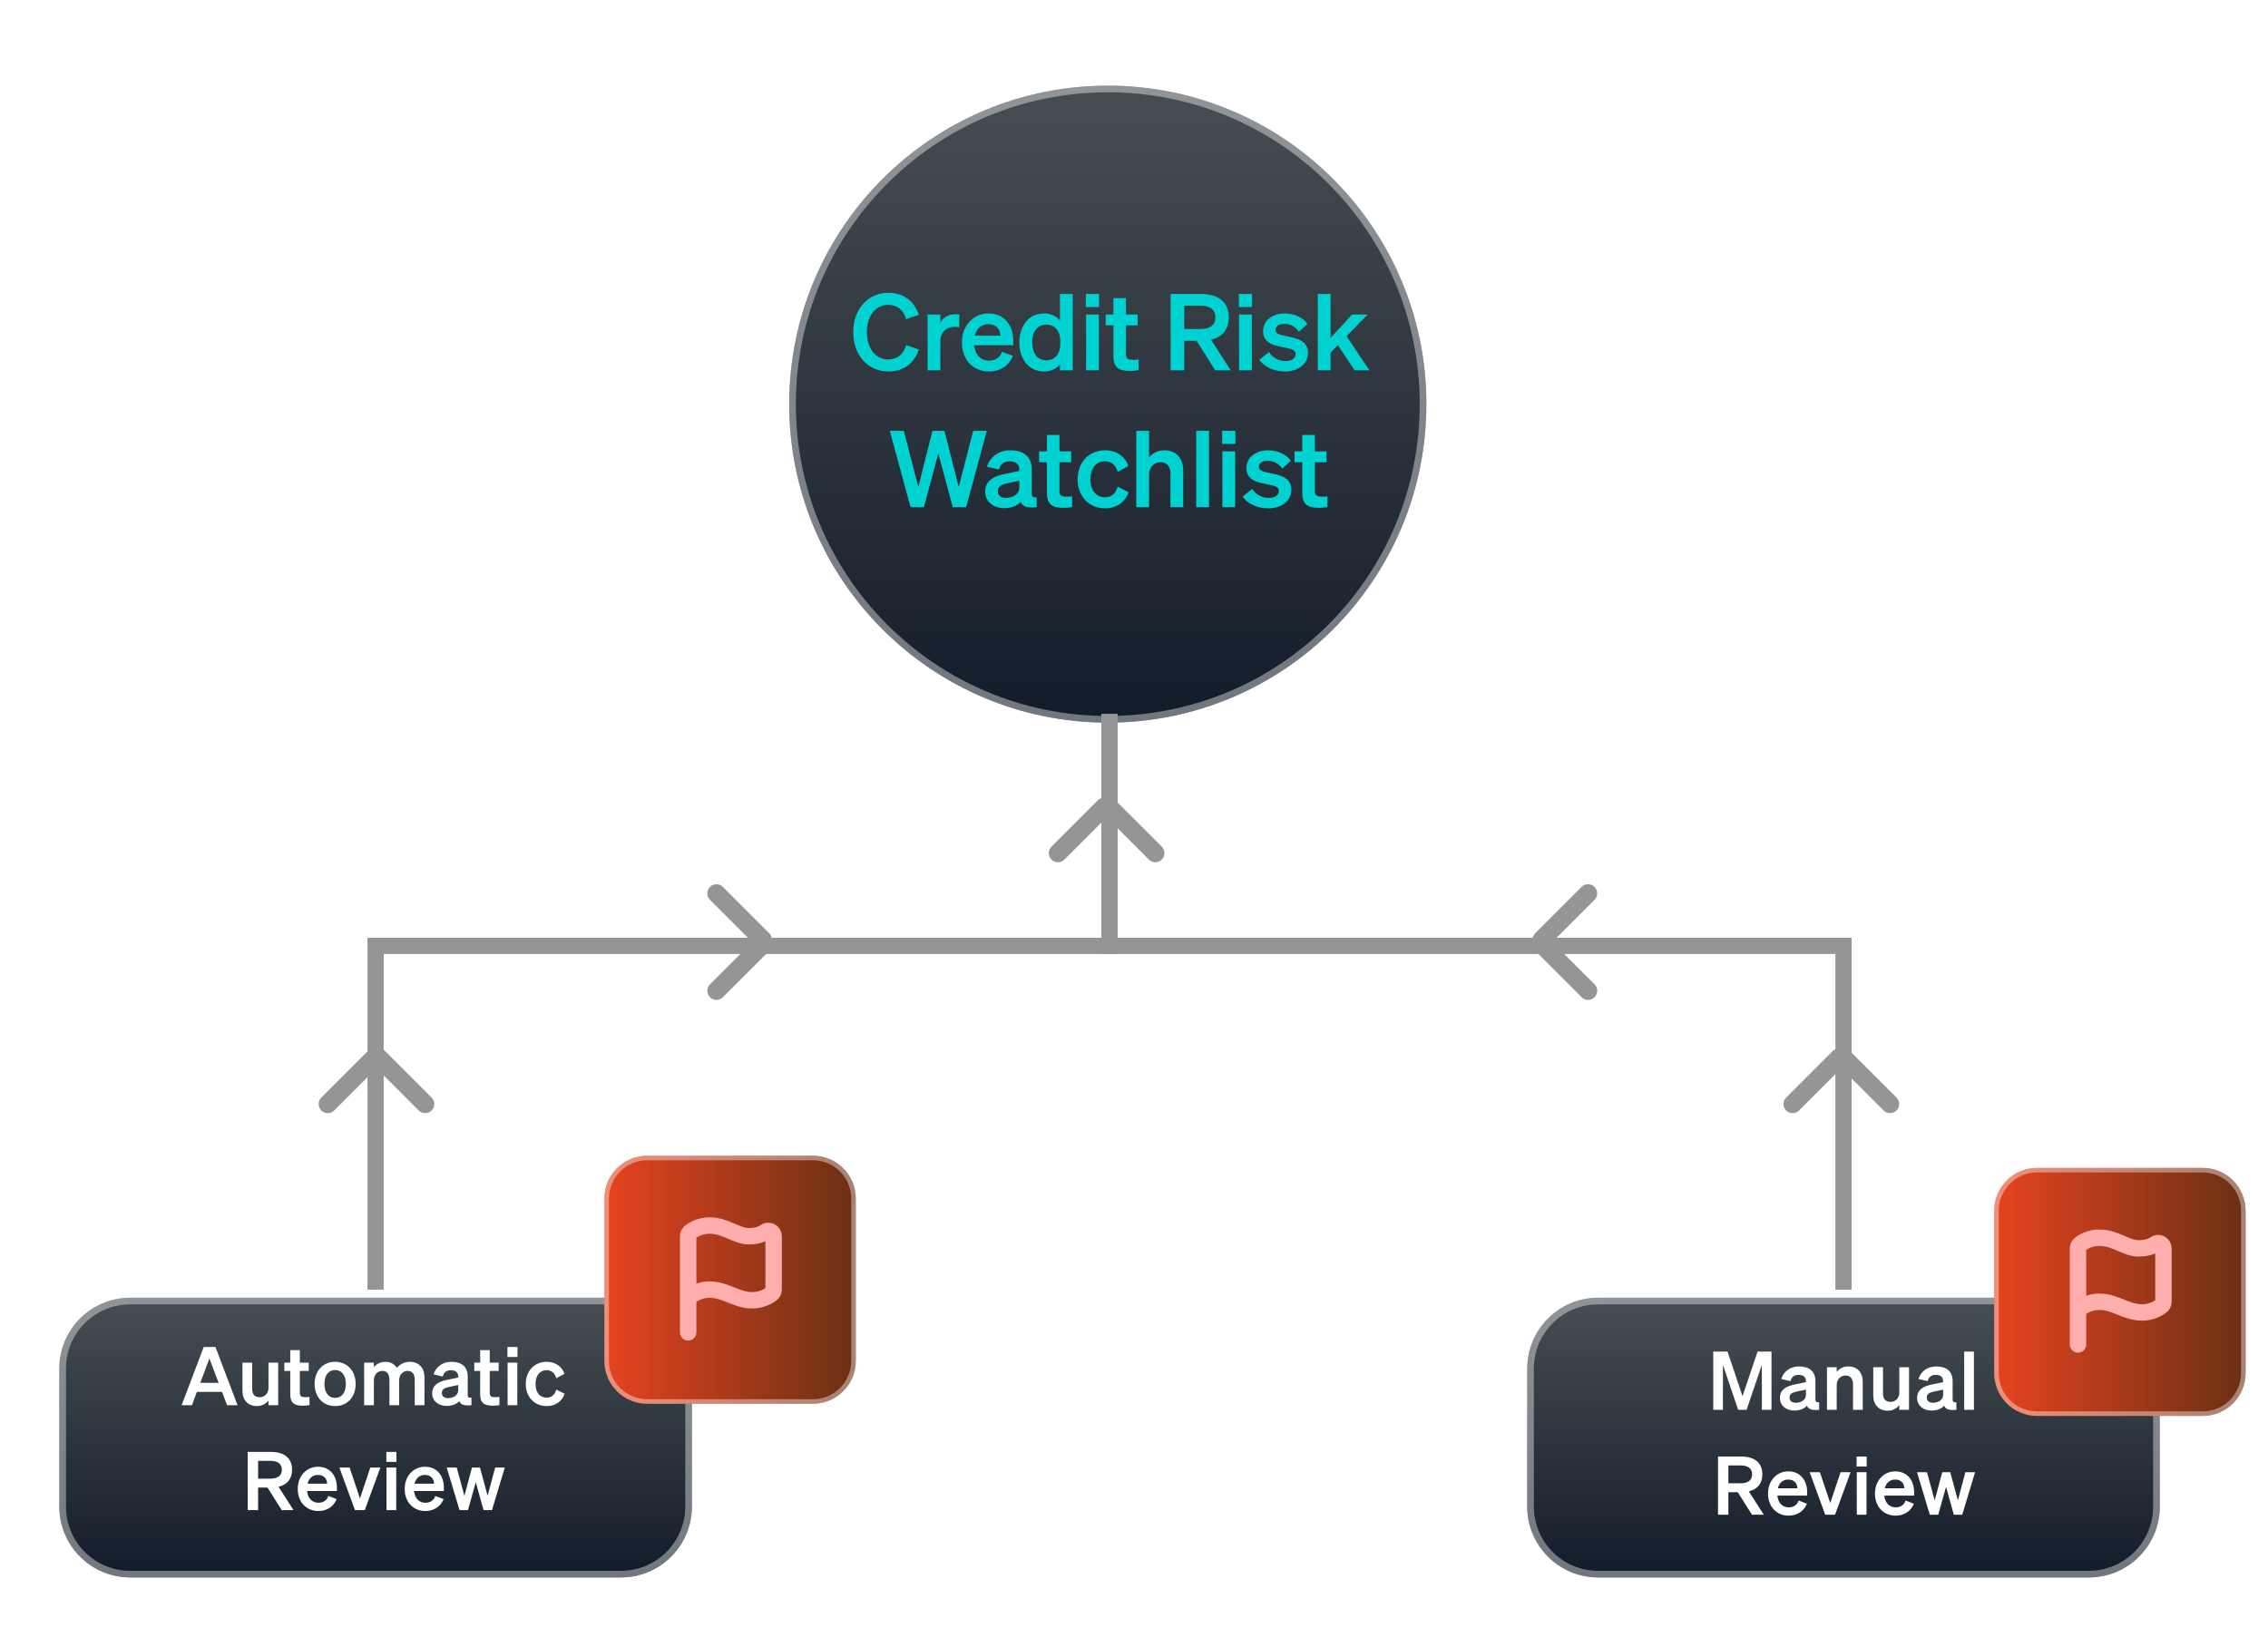
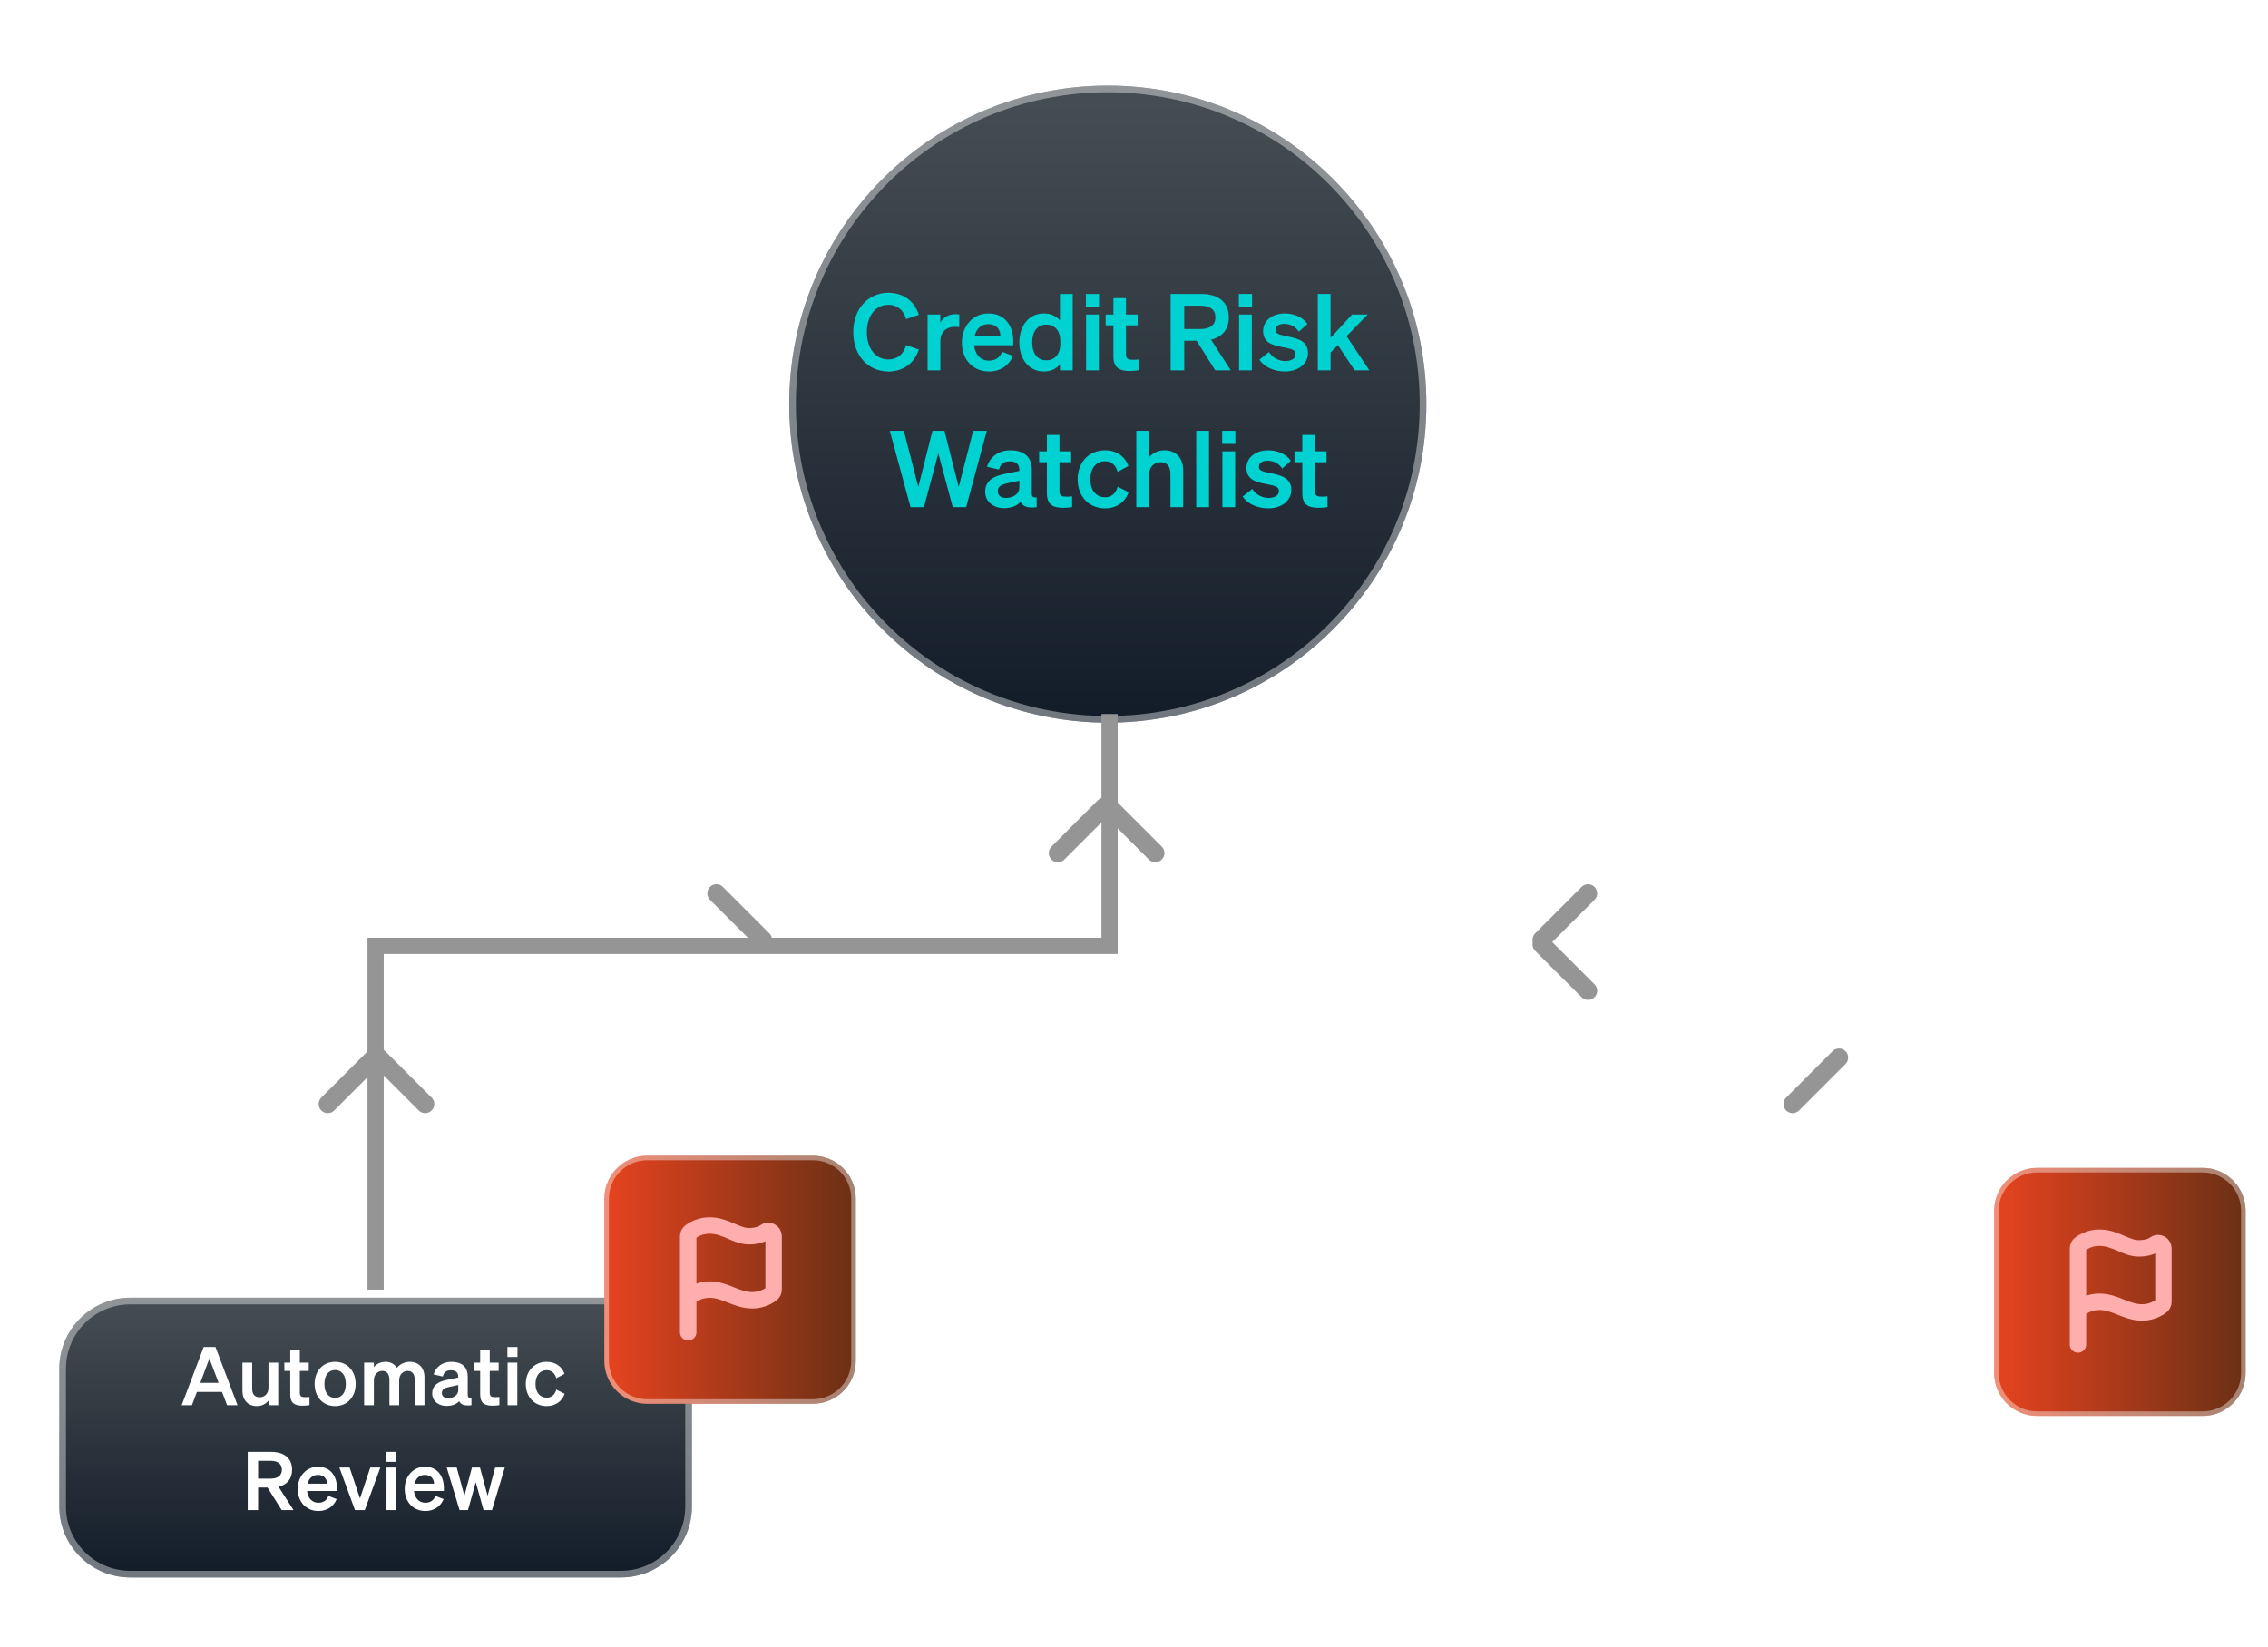
<svg xmlns="http://www.w3.org/2000/svg" width="497" height="361" viewBox="0 0 497 361" fill="none">
  <g filter="url(#filter0_d_391_23869)">
    <circle cx="242.757" cy="86.812" r="69.812" fill="url(#paint0_linear_391_23869)" />
    <circle cx="242.757" cy="86.812" r="69.083" stroke="white" stroke-opacity="0.4" stroke-width="1.457" />
  </g>
  <path d="M189.961 72.807C189.961 76.419 191.919 78.797 194.669 78.797C196.627 78.797 198.048 77.608 198.561 75.65L201.358 76.606C200.379 79.566 198.048 81.43 194.669 81.43C190.218 81.43 186.978 77.888 186.978 72.807C186.978 67.726 190.218 64.184 194.669 64.184C198.048 64.184 200.379 66.048 201.358 69.008L198.561 69.964C198.048 68.006 196.627 66.817 194.669 66.817C191.919 66.817 189.961 69.195 189.961 72.807ZM210.214 68.915V71.712C209.864 71.665 209.585 71.642 209.188 71.642C207.417 71.642 206.065 72.784 206.065 74.741V81.174H203.269V68.938H206.065V70.756C206.602 69.614 207.86 68.868 209.421 68.868C209.748 68.868 210.004 68.892 210.214 68.915ZM216.727 81.43C213.231 81.43 210.784 78.843 210.784 75.068C210.784 71.479 213.208 68.705 216.611 68.705C220.153 68.705 222.041 71.385 222.041 74.741V75.674H213.464C213.674 77.771 214.933 79.053 216.727 79.053C218.102 79.053 219.198 78.354 219.57 77.095L221.971 78.004C221.109 80.148 219.174 81.43 216.727 81.43ZM216.587 71.059C215.142 71.059 214.024 71.921 213.604 73.576H219.221C219.198 72.224 218.359 71.059 216.587 71.059ZM228.754 81.43C225.328 81.43 223.37 78.54 223.37 75.068C223.37 71.595 225.328 68.705 228.754 68.705C230.339 68.705 231.504 69.335 232.273 70.243V64.44H235.07V81.174H232.273V79.892C231.504 80.801 230.339 81.43 228.754 81.43ZM232.343 74.718C232.343 72.411 231.038 71.152 229.313 71.152C227.286 71.152 226.19 72.737 226.19 75.068C226.19 77.398 227.286 78.983 229.313 78.983C231.038 78.983 232.343 77.701 232.343 75.441V74.718ZM237.953 67.307V64.44H240.843V67.307H237.953ZM240.796 68.938V81.174H238V68.938H240.796ZM243.992 78.097V71.316H242.29V68.938H243.992V65.349H246.742V68.938H249.305V71.316H246.742V77.655C246.742 78.75 247.371 78.867 248.373 78.867C248.839 78.867 249.095 78.843 249.515 78.797V81.15C249.002 81.244 248.303 81.314 247.581 81.314C245.25 81.314 243.992 80.591 243.992 78.097ZM259.512 74.695V81.174H256.529V64.44H263.217C266.946 64.44 269.277 66.188 269.277 69.568C269.277 72.201 267.832 73.879 265.385 74.462L269.696 81.174H266.294L262.215 74.695H259.512ZM259.512 72.131H263.054C265.198 72.131 266.34 71.199 266.34 69.568C266.34 67.913 265.198 67.004 263.054 67.004H259.512V72.131ZM271.478 67.307V64.44H274.368V67.307H271.478ZM274.321 68.938V81.174H271.525V68.938H274.321ZM275.978 78.843L278.076 77.165C278.798 78.354 280.196 79.146 281.618 79.146C282.807 79.146 283.902 78.727 283.902 77.631C283.902 76.583 282.877 76.466 280.942 76.07C279.008 75.674 276.794 75.184 276.794 72.574C276.794 70.337 278.751 68.705 281.571 68.705C283.716 68.705 285.627 69.661 286.512 71.013L284.625 72.714C283.925 71.618 282.76 70.989 281.408 70.989C280.266 70.989 279.521 71.502 279.521 72.318C279.521 73.203 280.406 73.366 281.944 73.693C284.019 74.135 286.629 74.578 286.629 77.375C286.629 79.845 284.368 81.43 281.595 81.43C279.334 81.43 277.073 80.521 275.978 78.843ZM291.573 64.44V74.089L296.281 68.938H299.707L295.092 73.693L300.079 81.174H296.84L293.181 75.65L291.573 77.282V81.174H288.776V64.44H291.573ZM204.335 94.44H206.969L210.092 106.722L213.261 94.44H216.244L211.723 111.174H208.787L205.617 99.381L202.471 111.174H199.534L194.99 94.44H198.066L201.235 106.722L204.335 94.44ZM220.016 111.384C217.685 111.384 215.891 109.962 215.891 107.771C215.891 105.441 217.639 104.415 219.993 103.926L223.372 103.227V103.017C223.372 101.852 222.766 101.129 221.275 101.129C219.946 101.129 219.247 101.735 218.921 102.924L216.287 102.318C216.893 100.29 218.688 98.705 221.391 98.705C224.328 98.705 226.099 100.104 226.099 102.924V108.191C226.099 108.89 226.402 109.1 227.171 109.006V111.174C225.143 111.407 224.071 111.011 223.652 110.009C222.883 110.871 221.601 111.384 220.016 111.384ZM223.372 106.862V105.371L220.739 105.93C219.55 106.186 218.664 106.559 218.664 107.655C218.664 108.61 219.363 109.146 220.436 109.146C221.927 109.146 223.372 108.354 223.372 106.862ZM229.414 108.097V101.316H227.713V98.938H229.414V95.349H232.164V98.938H234.728V101.316H232.164V107.655C232.164 108.75 232.793 108.867 233.796 108.867C234.262 108.867 234.518 108.843 234.938 108.797V111.151C234.425 111.244 233.726 111.314 233.003 111.314C230.673 111.314 229.414 110.591 229.414 108.097ZM238.946 105.068C238.946 107.561 240.251 109.006 242.162 109.006C243.654 109.006 244.563 108.028 244.913 106.676L247.313 107.888C246.684 109.869 244.819 111.43 242.162 111.43C238.667 111.43 236.15 108.843 236.15 105.068C236.15 101.292 238.667 98.705 242.162 98.705C244.796 98.705 246.614 100.197 247.266 102.155L244.913 103.436C244.563 102.108 243.654 101.106 242.162 101.106C240.251 101.106 238.946 102.574 238.946 105.068ZM249.004 111.174V94.44H251.801V100.243C252.5 99.428 253.595 98.705 255.18 98.705C257.744 98.705 259.282 100.477 259.282 103.11V111.174H256.485V103.926C256.485 102.411 255.879 101.316 254.341 101.316C253.082 101.316 251.801 102.248 251.801 103.996V111.174H249.004ZM264.933 94.44V111.174H262.136V94.44H264.933ZM267.825 97.307V94.44H270.715V97.307H267.825ZM270.668 98.938V111.174H267.872V98.938H270.668ZM272.325 108.843L274.423 107.165C275.145 108.354 276.544 109.146 277.965 109.146C279.154 109.146 280.249 108.727 280.249 107.631C280.249 106.583 279.224 106.466 277.289 106.07C275.355 105.674 273.141 105.184 273.141 102.574C273.141 100.337 275.099 98.705 277.919 98.705C280.063 98.705 281.974 99.661 282.859 101.013L280.972 102.714C280.272 101.618 279.107 100.989 277.755 100.989C276.613 100.989 275.868 101.502 275.868 102.318C275.868 103.203 276.753 103.366 278.291 103.693C280.366 104.135 282.976 104.578 282.976 107.375C282.976 109.845 280.715 111.43 277.942 111.43C275.681 111.43 273.421 110.521 272.325 108.843ZM285.38 108.097V101.316H283.678V98.938H285.38V95.349H288.13V98.938H290.693V101.316H288.13V107.655C288.13 108.75 288.759 108.867 289.761 108.867C290.227 108.867 290.484 108.843 290.903 108.797V111.151C290.39 111.244 289.691 111.314 288.969 111.314C286.638 111.314 285.38 110.591 285.38 108.097Z" fill="#00D2D2" />
  <path d="M243.145 158.287V207.337H82.311V280.912" stroke="#959595" stroke-width="3.554" stroke-linecap="square" />
-   <path d="M243.144 158.287V207.337H403.979V280.912" stroke="#959595" stroke-width="3.554" stroke-linecap="square" />
  <g filter="url(#filter1_d_391_23869)">
    <path d="M13 298.223C13 289.642 19.956 282.686 28.537 282.686H136.082C144.663 282.686 151.62 289.642 151.62 298.223V328.461C151.62 337.042 144.663 343.998 136.082 343.998H28.537C19.956 343.998 13 337.042 13 328.461V298.223Z" fill="url(#paint1_linear_391_23869)" />
    <path d="M28.537 283.414H136.082C144.261 283.414 150.892 290.044 150.892 298.223V328.461C150.892 336.64 144.261 343.27 136.082 343.27H28.537C20.358 343.27 13.729 336.64 13.729 328.461V298.223C13.729 290.044 20.358 283.414 28.537 283.414Z" stroke="white" stroke-opacity="0.4" stroke-width="1.457" />
  </g>
  <g filter="url(#filter2_d_391_23869)">
-     <path d="M334.668 298.223C334.668 289.642 341.624 282.686 350.205 282.686H457.75C466.331 282.686 473.288 289.642 473.288 298.223V328.461C473.288 337.042 466.331 343.998 457.75 343.998H350.205C341.624 343.998 334.668 337.042 334.668 328.461V298.223Z" fill="url(#paint2_linear_391_23869)" />
    <path d="M350.205 283.414H457.75C465.929 283.414 472.56 290.044 472.56 298.223V328.461C472.56 336.64 465.929 343.27 457.75 343.27H350.205C342.026 343.27 335.397 336.64 335.396 328.461V298.223C335.397 290.044 342.026 283.414 350.205 283.414Z" stroke="white" stroke-opacity="0.4" stroke-width="1.457" />
  </g>
  <path d="M44.639 295.257H47.216L52.05 308.018H49.757L48.655 305.103H43.146L42.062 308.018H39.805L44.639 295.257ZM45.883 297.781L43.892 303.113H47.909L45.883 297.781ZM60.965 298.687V308.018H58.832V307.022C58.299 307.644 57.499 308.213 56.291 308.213C54.336 308.213 53.128 306.88 53.128 304.872V298.687H55.26V304.41C55.26 305.547 55.758 306.276 56.913 306.276C57.873 306.276 58.832 305.565 58.832 304.232V298.687H60.965ZM63.607 305.672V300.5H62.31V298.687H63.607V295.951H65.704V298.687H67.659V300.5H65.704V305.334C65.704 306.169 66.184 306.258 66.948 306.258C67.304 306.258 67.499 306.24 67.819 306.205V308C67.428 308.071 66.895 308.124 66.344 308.124C64.567 308.124 63.607 307.573 63.607 305.672ZM77.935 303.361C77.935 306.258 76.069 308.213 73.439 308.213C70.809 308.213 68.943 306.258 68.943 303.361C68.943 300.465 70.809 298.51 73.439 298.51C76.069 298.51 77.935 300.465 77.935 303.361ZM71.093 303.361C71.093 305.263 71.999 306.418 73.439 306.418C74.878 306.418 75.785 305.263 75.785 303.361C75.785 301.46 74.878 300.305 73.439 300.305C71.999 300.305 71.093 301.46 71.093 303.361ZM81.927 302.544V308.018H79.794V298.687H81.927V299.683C82.442 299.061 83.242 298.51 84.486 298.51C85.606 298.51 86.441 299.007 86.956 299.807C87.525 299.203 88.413 298.51 89.853 298.51C91.772 298.51 93.016 299.86 93.016 301.869V308.018H90.884V302.491C90.884 301.335 90.457 300.5 89.32 300.5C88.413 300.5 87.472 301.211 87.472 302.544V308.018H85.339V302.491C85.339 301.335 84.912 300.5 83.775 300.5C82.869 300.5 81.927 301.211 81.927 302.544ZM97.858 308.178C96.081 308.178 94.712 307.093 94.712 305.423C94.712 303.646 96.045 302.864 97.84 302.491L100.417 301.957V301.797C100.417 300.909 99.955 300.358 98.817 300.358C97.804 300.358 97.271 300.82 97.022 301.726L95.014 301.264C95.476 299.718 96.845 298.51 98.906 298.51C101.145 298.51 102.496 299.576 102.496 301.726V305.743C102.496 306.276 102.727 306.436 103.314 306.365V308.018C101.767 308.195 100.95 307.893 100.63 307.129C100.044 307.787 99.066 308.178 97.858 308.178ZM100.417 304.73V303.592L98.409 304.019C97.502 304.214 96.827 304.499 96.827 305.334C96.827 306.063 97.36 306.471 98.177 306.471C99.315 306.471 100.417 305.867 100.417 304.73ZM105.223 305.672V300.5H103.926V298.687H105.223V295.951H107.32V298.687H109.275V300.5H107.32V305.334C107.32 306.169 107.8 306.258 108.564 306.258C108.92 306.258 109.115 306.24 109.435 306.205V308C109.044 308.071 108.511 308.124 107.96 308.124C106.183 308.124 105.223 307.573 105.223 305.672ZM111.196 297.443V295.257H113.4V297.443H111.196ZM113.364 298.687V308.018H111.232V298.687H113.364ZM117.35 303.361C117.35 305.263 118.346 306.365 119.803 306.365C120.94 306.365 121.633 305.618 121.9 304.588L123.731 305.512C123.251 307.022 121.829 308.213 119.803 308.213C117.137 308.213 115.218 306.24 115.218 303.361C115.218 300.482 117.137 298.51 119.803 298.51C121.811 298.51 123.197 299.647 123.695 301.14L121.9 302.117C121.633 301.104 120.94 300.34 119.803 300.34C118.346 300.34 117.35 301.46 117.35 303.361ZM56.56 326.077V331.018H54.285V318.257H59.386C62.229 318.257 64.006 319.59 64.006 322.167C64.006 324.175 62.904 325.455 61.038 325.899L64.326 331.018H61.731L58.621 326.077H56.56ZM56.56 324.122H59.261C60.896 324.122 61.767 323.411 61.767 322.167C61.767 320.905 60.896 320.212 59.261 320.212H56.56V324.122ZM69.778 331.213C67.112 331.213 65.246 329.24 65.246 326.361C65.246 323.625 67.094 321.51 69.689 321.51C72.39 321.51 73.83 323.553 73.83 326.113V326.823H67.29C67.45 328.423 68.409 329.4 69.778 329.4C70.826 329.4 71.662 328.867 71.946 327.908L73.776 328.601C73.119 330.236 71.644 331.213 69.778 331.213ZM69.671 323.305C68.569 323.305 67.716 323.962 67.396 325.224H71.679C71.662 324.193 71.022 323.305 69.671 323.305ZM79.934 331.018H77.784L74.371 321.687H76.611L78.885 328.458L81.142 321.687H83.346L79.934 331.018ZM84.661 320.443V318.257H86.865V320.443H84.661ZM86.829 321.687V331.018H84.697V321.687H86.829ZM93.215 331.213C90.549 331.213 88.683 329.24 88.683 326.361C88.683 323.625 90.531 321.51 93.126 321.51C95.827 321.51 97.266 323.553 97.266 326.113V326.823H90.727C90.886 328.423 91.846 329.4 93.215 329.4C94.263 329.4 95.098 328.867 95.383 327.908L97.213 328.601C96.556 330.236 95.081 331.213 93.215 331.213ZM93.108 323.305C92.006 323.305 91.153 323.962 90.833 325.224H95.116C95.098 324.193 94.459 323.305 93.108 323.305ZM103.422 321.687H105.181L106.852 327.872L108.505 321.687H110.619L107.812 331.018H105.963L104.257 324.904L102.551 331.018H100.703L97.895 321.687H100.081L101.769 327.872L103.422 321.687Z" fill="white" />
  <path d="M437 265.398C437 260.208 441.208 256 446.398 256H482.693C487.883 256 492.091 260.208 492.091 265.398V300.973C492.091 306.163 487.883 310.371 482.693 310.371H446.398C441.208 310.371 437 306.163 437 300.973V265.398Z" fill="url(#paint3_linear_391_23869)" />
  <path d="M446.398 256.499H482.692C487.607 256.499 491.593 260.483 491.593 265.398V300.973C491.593 305.888 487.607 309.872 482.692 309.872H446.398C441.483 309.872 437.499 305.888 437.499 300.973V265.398C437.499 260.483 441.483 256.499 446.398 256.499Z" stroke="white" stroke-opacity="0.4" stroke-width="0.998" />
  <path d="M455.363 294.708V273.643C455.363 273.462 455.406 273.282 455.487 273.12C455.568 272.957 455.686 272.816 455.831 272.707C457.047 271.795 458.525 271.303 460.044 271.303C463.555 271.303 465.895 273.643 468.626 273.643C470.186 273.643 471.382 273.331 472.215 272.707C472.389 272.577 472.595 272.497 472.812 272.478C473.028 272.458 473.246 272.499 473.44 272.597C473.635 272.694 473.798 272.843 473.912 273.028C474.027 273.213 474.087 273.426 474.087 273.643V285.346C474.087 285.527 474.045 285.706 473.964 285.869C473.882 286.031 473.764 286.173 473.619 286.282C472.404 287.193 470.925 287.686 469.406 287.686C465.895 287.686 463.555 285.346 460.044 285.346C458.317 285.346 456.651 285.982 455.363 287.134" stroke="#FFAEAE" stroke-width="3.601" stroke-linecap="round" stroke-linejoin="round" />
  <path d="M132.441 262.73C132.441 257.54 136.649 253.332 141.84 253.332H178.134C183.325 253.332 187.533 257.54 187.533 262.73V298.305C187.533 303.495 183.325 307.703 178.134 307.703H141.84C136.649 307.703 132.441 303.495 132.441 298.305V262.73Z" fill="url(#paint4_linear_391_23869)" />
  <path d="M141.84 253.831H178.134C183.049 253.831 187.034 257.815 187.034 262.73V298.305C187.034 303.22 183.049 307.204 178.134 307.204H141.84C136.925 307.204 132.94 303.22 132.94 298.305V262.73C132.94 257.815 136.925 253.831 141.84 253.831Z" stroke="white" stroke-opacity="0.4" stroke-width="0.998" />
  <g clip-path="url(#clip0_391_23869)">
    <path d="M150.805 292.04V270.975C150.805 270.794 150.847 270.614 150.928 270.452C151.009 270.289 151.127 270.148 151.273 270.039C152.488 269.128 153.966 268.635 155.486 268.635C158.996 268.635 161.337 270.975 164.067 270.975C165.627 270.975 166.824 270.663 167.656 270.039C167.83 269.909 168.037 269.829 168.253 269.81C168.47 269.79 168.687 269.831 168.882 269.929C169.076 270.026 169.239 270.175 169.354 270.36C169.468 270.545 169.529 270.758 169.529 270.975V282.678C169.529 282.859 169.486 283.038 169.405 283.201C169.324 283.363 169.206 283.505 169.06 283.614C167.845 284.525 166.367 285.018 164.848 285.018C161.337 285.018 158.996 282.678 155.486 282.678C153.759 282.678 152.092 283.314 150.805 284.466" stroke="#FFAEAE" stroke-width="3.601" stroke-linecap="round" stroke-linejoin="round" />
  </g>
  <path d="M382.742 309.029H380.894L377.553 299.166V309.029H375.438V296.269H378.566L381.853 306.044L385.141 296.269H388.198V309.029H386.083V299.166L382.742 309.029ZM393.187 309.189C391.41 309.189 390.041 308.105 390.041 306.435C390.041 304.657 391.374 303.875 393.169 303.502L395.746 302.969V302.809C395.746 301.921 395.284 301.37 394.146 301.37C393.133 301.37 392.6 301.832 392.351 302.738L390.343 302.276C390.805 300.73 392.174 299.521 394.235 299.521C396.475 299.521 397.825 300.588 397.825 302.738V306.755C397.825 307.288 398.056 307.448 398.643 307.377V309.029C397.097 309.207 396.279 308.905 395.959 308.141C395.373 308.798 394.395 309.189 393.187 309.189ZM395.746 305.742V304.604L393.738 305.031C392.831 305.226 392.156 305.51 392.156 306.346C392.156 307.074 392.689 307.483 393.507 307.483C394.644 307.483 395.746 306.879 395.746 305.742ZM400.357 309.029V299.699H402.489V300.694C403.023 300.072 403.858 299.521 405.066 299.521C407.021 299.521 408.194 300.872 408.194 302.88V309.029H406.062V303.502C406.062 302.347 405.6 301.512 404.427 301.512C403.467 301.512 402.489 302.223 402.489 303.556V309.029H400.357ZM418.336 299.699V309.029H416.204V308.034C415.67 308.656 414.871 309.225 413.662 309.225C411.707 309.225 410.499 307.892 410.499 305.884V299.699H412.631V305.422C412.631 306.559 413.129 307.288 414.284 307.288C415.244 307.288 416.204 306.577 416.204 305.244V299.699H418.336ZM423.253 309.189C421.476 309.189 420.108 308.105 420.108 306.435C420.108 304.657 421.441 303.875 423.235 303.502L425.812 302.969V302.809C425.812 301.921 425.35 301.37 424.213 301.37C423.2 301.37 422.667 301.832 422.418 302.738L420.41 302.276C420.872 300.73 422.24 299.521 424.302 299.521C426.541 299.521 427.892 300.588 427.892 302.738V306.755C427.892 307.288 428.123 307.448 428.709 307.377V309.029C427.163 309.207 426.346 308.905 426.026 308.141C425.439 308.798 424.462 309.189 423.253 309.189ZM425.812 305.742V304.604L423.804 305.031C422.898 305.226 422.222 305.51 422.222 306.346C422.222 307.074 422.756 307.483 423.573 307.483C424.711 307.483 425.812 306.879 425.812 305.742ZM432.556 296.269V309.029H430.423V296.269H432.556ZM378.749 327.089V332.029H376.475V319.269H381.575C384.418 319.269 386.196 320.602 386.196 323.179C386.196 325.187 385.094 326.467 383.228 326.911L386.516 332.029H383.921L380.811 327.089H378.749ZM378.749 325.134H381.451C383.086 325.134 383.956 324.423 383.956 323.179C383.956 321.917 383.086 321.224 381.451 321.224H378.749V325.134ZM391.967 332.225C389.301 332.225 387.435 330.252 387.435 327.373C387.435 324.636 389.284 322.521 391.878 322.521C394.58 322.521 396.019 324.565 396.019 327.124V327.835H389.479C389.639 329.435 390.599 330.412 391.967 330.412C393.016 330.412 393.851 329.879 394.135 328.919L395.966 329.612C395.308 331.247 393.833 332.225 391.967 332.225ZM391.861 324.316C390.759 324.316 389.906 324.974 389.586 326.236H393.869C393.851 325.205 393.211 324.316 391.861 324.316ZM402.123 332.029H399.973L396.561 322.699H398.8L401.075 329.47L403.332 322.699H405.536L402.123 332.029ZM406.85 321.455V319.269H409.054V321.455H406.85ZM409.019 322.699V332.029H406.886V322.699H409.019ZM415.404 332.225C412.738 332.225 410.872 330.252 410.872 327.373C410.872 324.636 412.72 322.521 415.315 322.521C418.016 322.521 419.456 324.565 419.456 327.124V327.835H412.916C413.076 329.435 414.036 330.412 415.404 330.412C416.453 330.412 417.288 329.879 417.572 328.919L419.403 329.612C418.745 331.247 417.27 332.225 415.404 332.225ZM415.297 324.316C414.195 324.316 413.342 324.974 413.023 326.236H417.306C417.288 325.205 416.648 324.316 415.297 324.316ZM425.611 322.699H427.371L429.041 328.884L430.694 322.699H432.809L430.001 332.029H428.153L426.447 325.916L424.741 332.029H422.892L420.084 322.699H422.27L423.959 328.884L425.611 322.699Z" fill="white" />
  <line x1="82" y1="231.828" x2="71.828" y2="242" stroke="#959595" stroke-width="4" stroke-linecap="round" />
  <line x1="2" y1="-2" x2="16.385" y2="-2" transform="matrix(0.707 0.707 0.707 -0.707 83 229)" stroke="#959595" stroke-width="4" stroke-linecap="round" />
  <line x1="403" y1="231.828" x2="392.828" y2="242" stroke="#959595" stroke-width="4" stroke-linecap="round" />
-   <line x1="2" y1="-2" x2="16.385" y2="-2" transform="matrix(0.707 0.707 0.707 -0.707 404 229)" stroke="#959595" stroke-width="4" stroke-linecap="round" />
  <line x1="242" y1="176.828" x2="231.828" y2="187" stroke="#959595" stroke-width="4" stroke-linecap="round" />
  <line x1="2" y1="-2" x2="16.385" y2="-2" transform="matrix(0.707 0.707 0.707 -0.707 243 174)" stroke="#959595" stroke-width="4" stroke-linecap="round" />
  <line x1="167.172" y1="206" x2="157" y2="195.828" stroke="#959595" stroke-width="4" stroke-linecap="round" />
-   <line x1="2" y1="-2" x2="16.385" y2="-2" transform="matrix(-0.707 0.707 0.707 0.707 170 207)" stroke="#959595" stroke-width="4" stroke-linecap="round" />
  <line x1="337.828" y1="207" x2="348" y2="217.172" stroke="#959595" stroke-width="4" stroke-linecap="round" />
  <line x1="2" y1="-2" x2="16.385" y2="-2" transform="matrix(0.707 -0.707 -0.707 -0.707 335 206)" stroke="#959595" stroke-width="4" stroke-linecap="round" />
  <defs>
    <filter id="filter0_d_391_23869" x="168.952" y="14.781" width="147.61" height="147.61" filterUnits="userSpaceOnUse" color-interpolation-filters="sRGB">
      <feFlood flood-opacity="0" result="BackgroundImageFix" />
      <feColorMatrix in="SourceAlpha" type="matrix" values="0 0 0 0 0 0 0 0 0 0 0 0 0 0 0 0 0 0 127 0" result="hardAlpha" />
      <feOffset dy="1.775" />
      <feGaussianBlur stdDeviation="1.997" />
      <feComposite in2="hardAlpha" operator="out" />
      <feColorMatrix type="matrix" values="0 0 0 0 0.143 0 0 0 0 0.345 0 0 0 0 0.538 0 0 0 0.5 0" />
      <feBlend mode="normal" in2="BackgroundImageFix" result="effect1_dropShadow_391_23869" />
      <feBlend mode="normal" in="SourceGraphic" in2="effect1_dropShadow_391_23869" result="shape" />
    </filter>
    <filter id="filter1_d_391_23869" x="9.007" y="280.467" width="146.606" height="69.299" filterUnits="userSpaceOnUse" color-interpolation-filters="sRGB">
      <feFlood flood-opacity="0" result="BackgroundImageFix" />
      <feColorMatrix in="SourceAlpha" type="matrix" values="0 0 0 0 0 0 0 0 0 0 0 0 0 0 0 0 0 0 127 0" result="hardAlpha" />
      <feOffset dy="1.775" />
      <feGaussianBlur stdDeviation="1.997" />
      <feComposite in2="hardAlpha" operator="out" />
      <feColorMatrix type="matrix" values="0 0 0 0 0.143 0 0 0 0 0.345 0 0 0 0 0.538 0 0 0 0.5 0" />
      <feBlend mode="normal" in2="BackgroundImageFix" result="effect1_dropShadow_391_23869" />
      <feBlend mode="normal" in="SourceGraphic" in2="effect1_dropShadow_391_23869" result="shape" />
    </filter>
    <filter id="filter2_d_391_23869" x="330.675" y="280.467" width="146.606" height="69.299" filterUnits="userSpaceOnUse" color-interpolation-filters="sRGB">
      <feFlood flood-opacity="0" result="BackgroundImageFix" />
      <feColorMatrix in="SourceAlpha" type="matrix" values="0 0 0 0 0 0 0 0 0 0 0 0 0 0 0 0 0 0 127 0" result="hardAlpha" />
      <feOffset dy="1.775" />
      <feGaussianBlur stdDeviation="1.997" />
      <feComposite in2="hardAlpha" operator="out" />
      <feColorMatrix type="matrix" values="0 0 0 0 0.143 0 0 0 0 0.345 0 0 0 0 0.538 0 0 0 0.5 0" />
      <feBlend mode="normal" in2="BackgroundImageFix" result="effect1_dropShadow_391_23869" />
      <feBlend mode="normal" in="SourceGraphic" in2="effect1_dropShadow_391_23869" result="shape" />
    </filter>
    <linearGradient id="paint0_linear_391_23869" x1="242.757" y1="17" x2="242.757" y2="156.623" gradientUnits="userSpaceOnUse">
      <stop stop-color="#474E53" />
      <stop offset="1" stop-color="#121C29" />
    </linearGradient>
    <linearGradient id="paint1_linear_391_23869" x1="82.31" y1="282.686" x2="82.31" y2="343.998" gradientUnits="userSpaceOnUse">
      <stop stop-color="#474E53" />
      <stop offset="1" stop-color="#121C29" />
    </linearGradient>
    <linearGradient id="paint2_linear_391_23869" x1="403.978" y1="282.686" x2="403.978" y2="343.998" gradientUnits="userSpaceOnUse">
      <stop stop-color="#474E53" />
      <stop offset="1" stop-color="#121C29" />
    </linearGradient>
    <linearGradient id="paint3_linear_391_23869" x1="492.091" y1="283.186" x2="437" y2="283.186" gradientUnits="userSpaceOnUse">
      <stop stop-color="#6A3015" />
      <stop offset="1" stop-color="#E7431F" />
    </linearGradient>
    <linearGradient id="paint4_linear_391_23869" x1="187.533" y1="280.518" x2="132.441" y2="280.518" gradientUnits="userSpaceOnUse">
      <stop stop-color="#6A3015" />
      <stop offset="1" stop-color="#E7431F" />
    </linearGradient>
    <clipPath id="clip0_391_23869">
      <rect width="28.086" height="28.086" fill="white" transform="translate(146.125 266.295)" />
    </clipPath>
  </defs>
</svg>